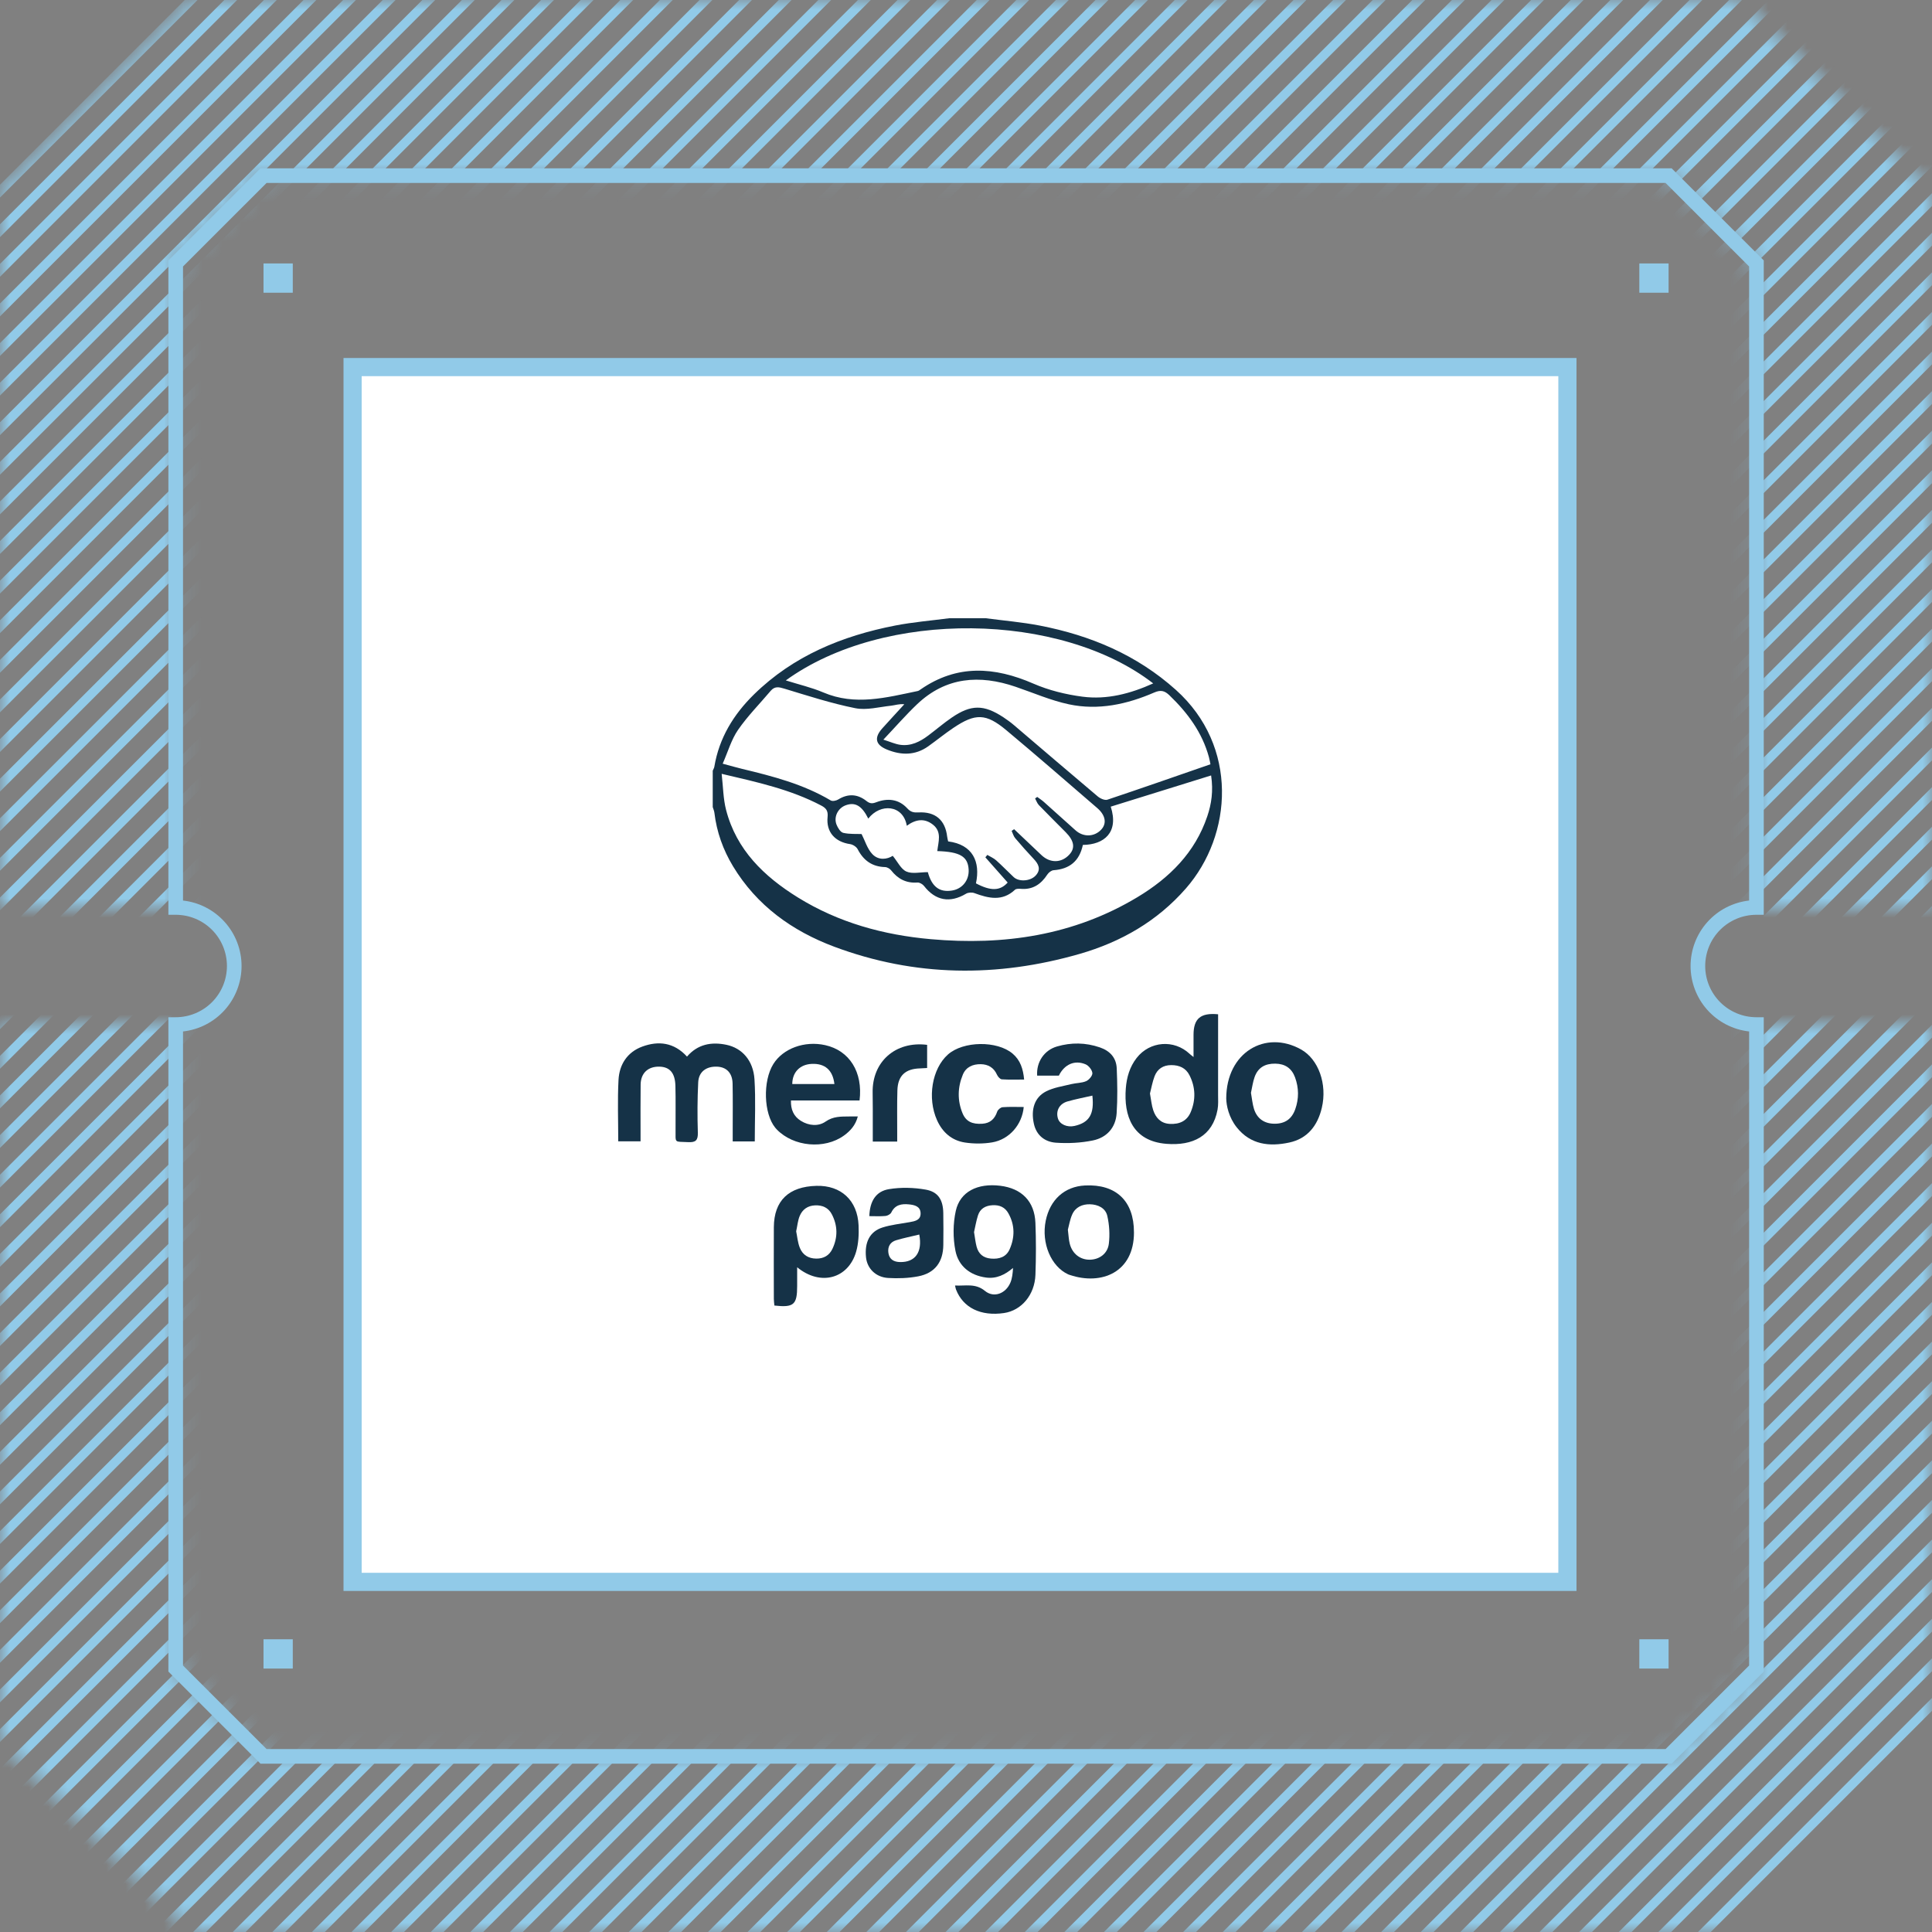
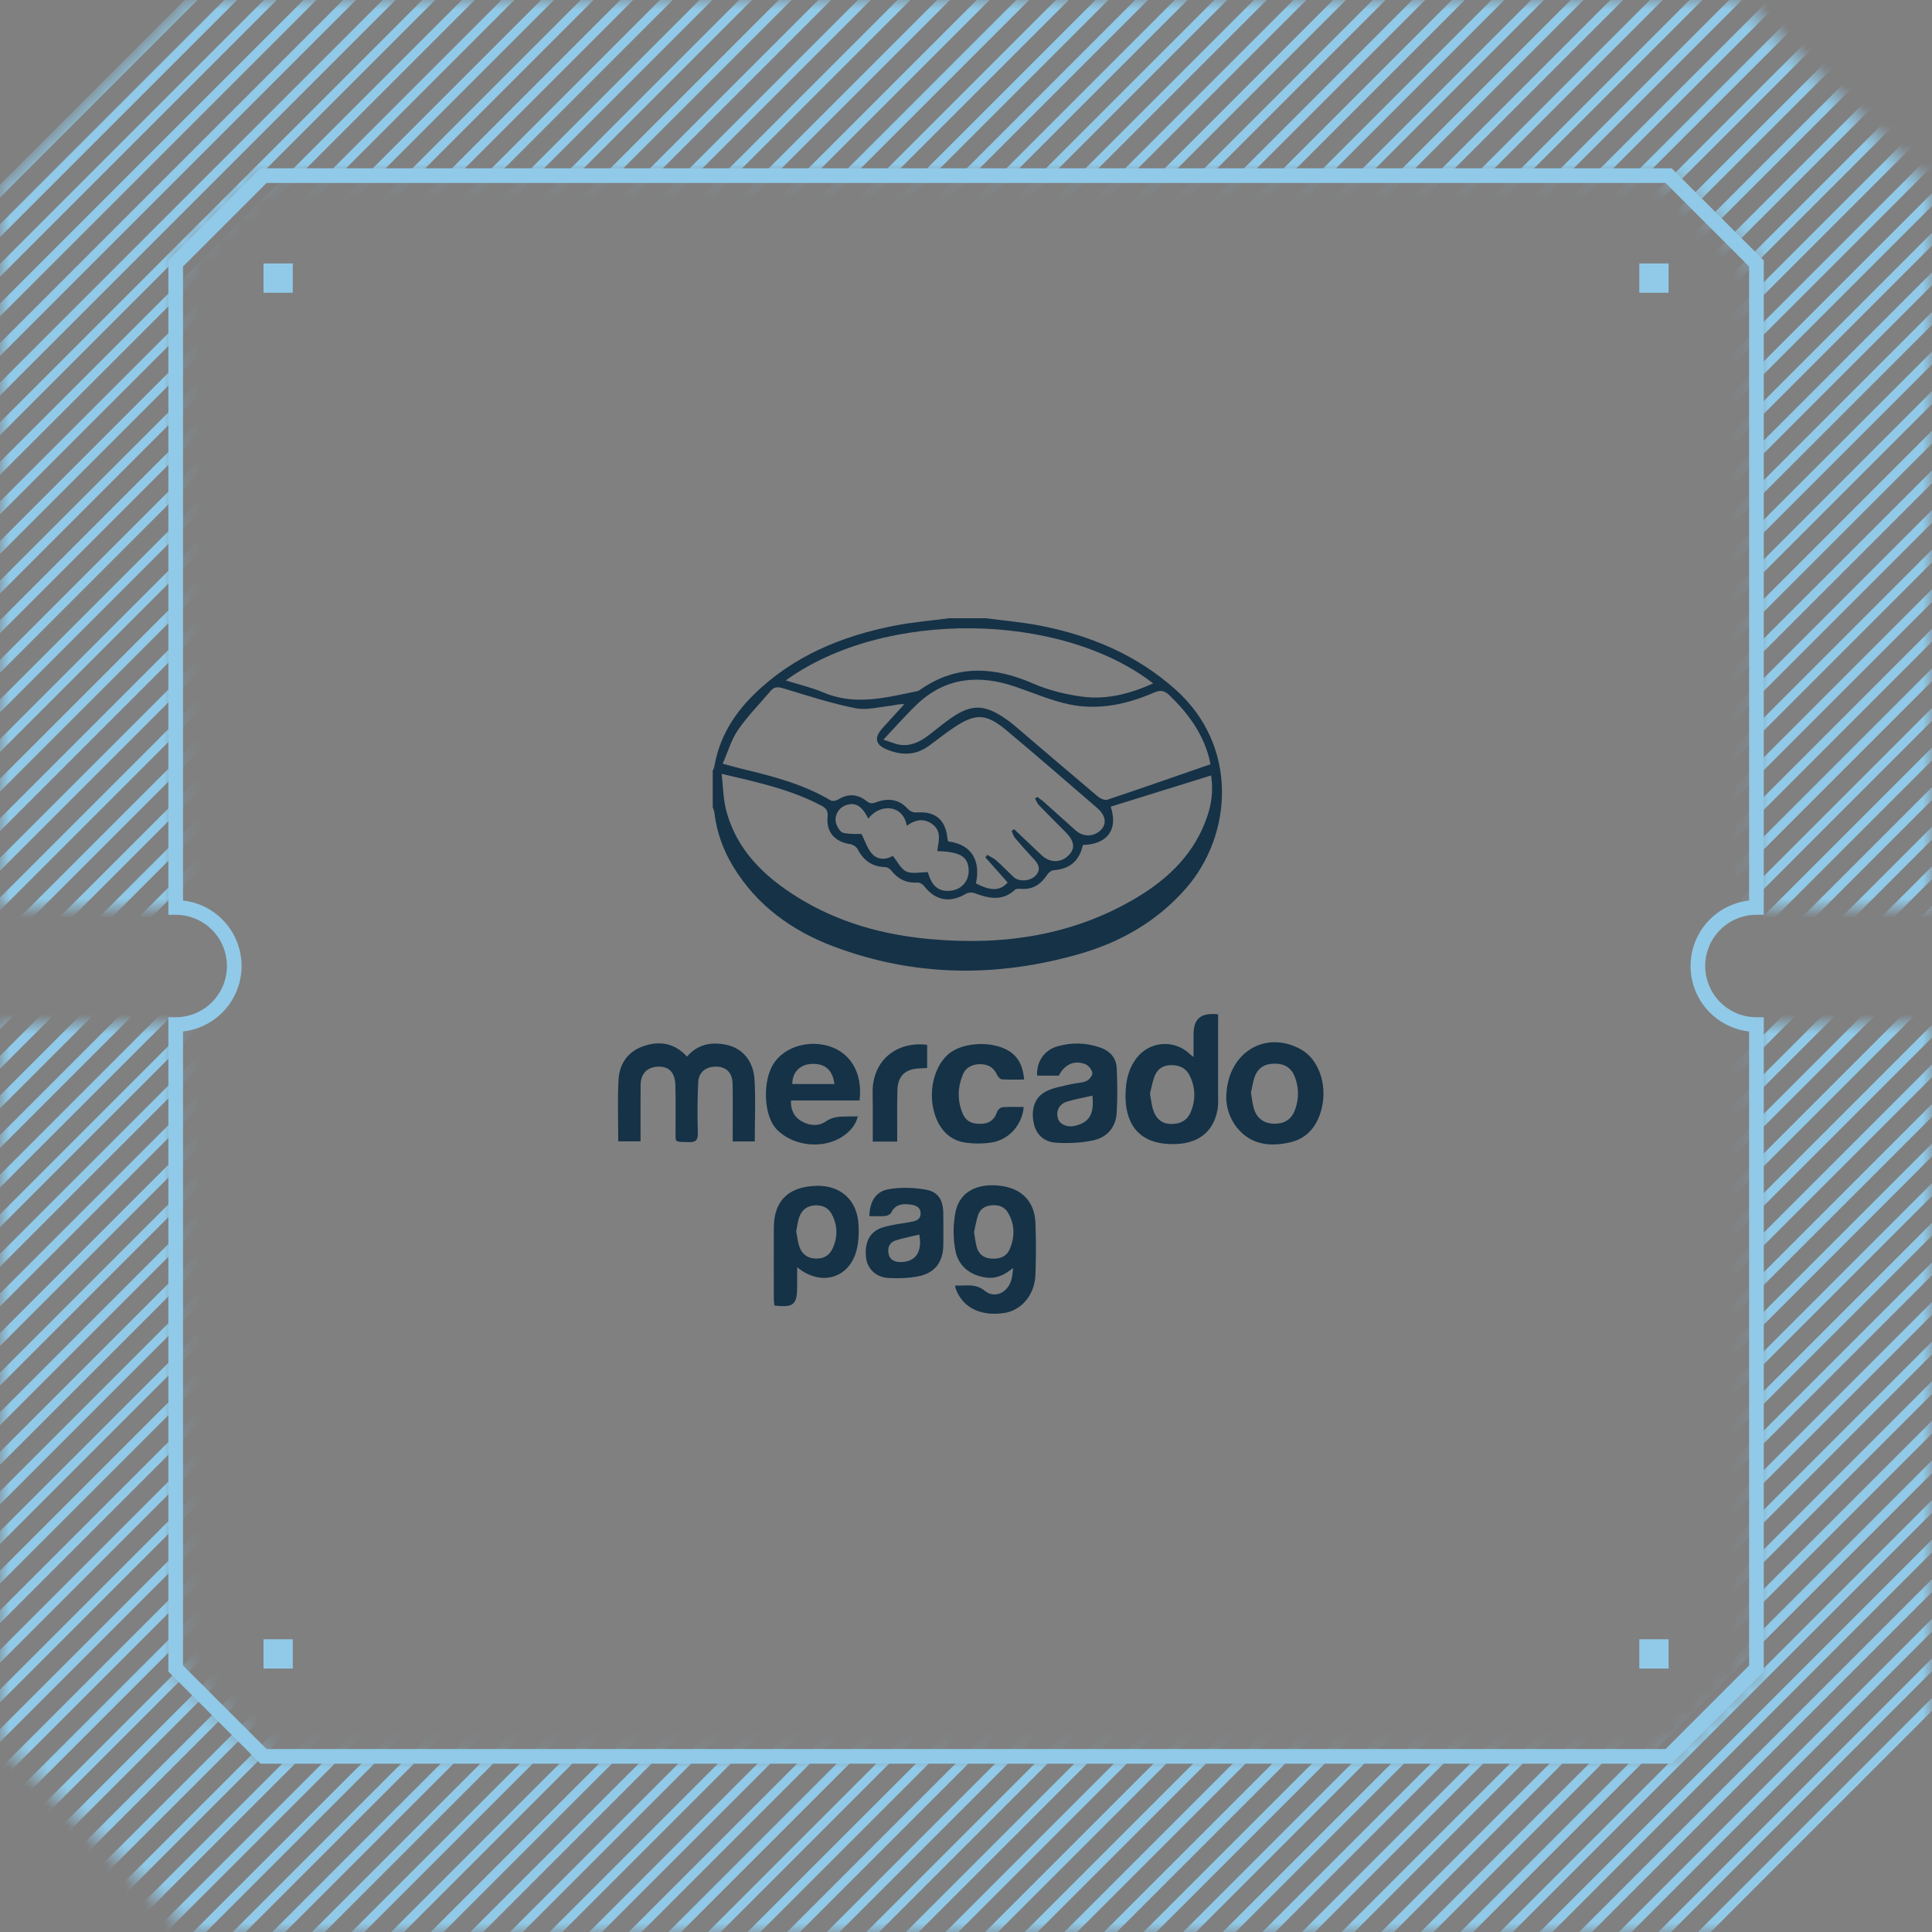
<svg xmlns="http://www.w3.org/2000/svg" width="100" height="100" viewBox="0 0 100 100" fill="none">
  <rect x="0" y="0" width="100" height="100" fill="#808080" stroke="none" />
  <mask id="mask0_2167_6041" style="mask-type:alpha" maskUnits="userSpaceOnUse" x="0" y="0" width="100" height="100">
    <path fill-rule="evenodd" clip-rule="evenodd" d="M90.129 0L100 9.871V46.97H90.909V13.636L86.364 9.091H13.636L9.091 13.636V46.97H0V9.871L9.871 0H90.129ZM90.909 53.03V86.364L86.364 90.909H13.636L9.091 86.364V53.03H0V90.129L9.871 100H90.129L100 90.129V53.03H90.909Z" fill="#EBEAE9" />
  </mask>
  <g mask="url(#mask0_2167_6041)">
    <path d="M-104.679 112.522L23.886 -16.043M-102.629 112.522L25.936 -16.043M-100.579 112.522L27.985 -16.043M-98.529 112.522L30.035 -16.043M-96.48 112.522L32.085 -16.043M-94.43 112.522L34.134 -16.043M-92.381 112.522L36.184 -16.043M-90.331 112.522L38.234 -16.043M-88.281 112.522L40.284 -16.043M-86.231 112.522L42.334 -16.043M-84.182 112.522L44.383 -16.043M-82.132 112.522L46.433 -16.043M-80.082 112.522L48.482 -16.043M-78.032 112.522L50.532 -16.043M-75.983 112.522L52.582 -16.043M-73.933 112.522L54.632 -16.043M-71.883 112.522L56.682 -16.043M-69.834 112.522L58.731 -16.043M-67.784 112.522L60.781 -16.043M-65.734 112.522L62.831 -16.043M-63.684 112.522L64.88 -16.043M-61.635 112.522L66.93 -16.043M-59.585 112.522L68.98 -16.043M-57.535 112.522L71.029 -16.043M-55.486 112.522L73.079 -16.043M-53.436 112.522L75.129 -16.043M-51.386 112.522L77.179 -16.043M-49.336 112.522L79.228 -16.043M-47.286 112.522L81.278 -16.043M-45.237 112.522L83.328 -16.043M-43.187 112.522L85.377 -16.043M-41.138 112.522L87.427 -16.043M-39.088 112.522L89.477 -16.043M-37.038 112.522L91.527 -16.043M-34.988 112.522L93.577 -16.043M-32.938 112.522L95.626 -16.043M-30.889 112.522L97.676 -16.043M-28.839 112.522L99.725 -16.043M-26.789 112.522L101.775 -16.043M-24.74 112.522L103.825 -16.043M-22.69 112.522L105.875 -16.043M-20.64 112.522L107.925 -16.043M-18.591 112.522L109.974 -16.043M-16.541 112.522L112.024 -16.043M-14.491 112.522L114.074 -16.043M-12.441 112.522L116.123 -16.043M-10.392 112.522L118.173 -16.043M-8.342 112.522L120.223 -16.043M-6.292 112.522L122.272 -16.043M-4.243 112.522L124.322 -16.043M-2.193 112.522L126.372 -16.043M-0.143 112.522L128.422 -16.043M1.907 112.522L130.471 -16.043M3.956 112.522L132.521 -16.043M6.006 112.522L134.571 -16.043M8.056 112.522L136.62 -16.043M10.105 112.522L138.67 -16.043M12.155 112.522L140.72 -16.043M14.205 112.522L142.77 -16.043M16.255 112.522L144.82 -16.043M18.305 112.522L146.869 -16.043M20.354 112.522L148.919 -16.043M22.404 112.522L150.968 -16.043M24.453 112.522L153.018 -16.043M26.503 112.522L155.068 -16.043M28.553 112.522L157.118 -16.043M30.603 112.522L159.168 -16.043M32.653 112.522L161.217 -16.043M34.702 112.522L163.267 -16.043M36.752 112.522L165.317 -16.043M38.802 112.522L167.366 -16.043M40.851 112.522L169.416 -16.043M42.901 112.522L171.466 -16.043M44.951 112.522L173.516 -16.043M47 112.522L175.565 -16.043M49.05 112.522L177.615 -16.043M51.1 112.522L179.665 -16.043M53.15 112.522L181.714 -16.043M55.199 112.522L183.764 -16.043M57.249 112.522L185.814 -16.043M59.299 112.522L187.864 -16.043M61.348 112.522L189.913 -16.043M63.398 112.522L191.963 -16.043M65.448 112.522L194.013 -16.043M67.498 112.522L196.062 -16.043M69.548 112.522L198.112 -16.043M71.597 112.522L200.162 -16.043M73.647 112.522L202.211 -16.043M75.696 112.522L204.261 -16.043" stroke="#91CAE8" stroke-width="0.47" />
  </g>
  <path fill-rule="evenodd" clip-rule="evenodd" d="M13.483 8.712H86.524L91.292 13.479V47.349H90.913C90.21 47.349 89.535 47.628 89.038 48.125C88.541 48.622 88.261 49.297 88.261 50C88.261 50.703 88.541 51.378 89.038 51.875C89.535 52.372 90.21 52.652 90.913 52.652H91.292V86.521L86.524 91.288H13.483L8.716 86.521V52.652H9.095C9.798 52.652 10.472 52.372 10.97 51.875C11.467 51.378 11.746 50.703 11.746 50C11.746 49.297 11.467 48.622 10.97 48.125C10.472 47.628 9.798 47.349 9.095 47.349H8.716V13.479L13.483 8.712ZM13.797 9.47L9.473 13.793V46.612C10.307 46.705 11.076 47.102 11.635 47.727C12.194 48.352 12.503 49.161 12.503 50C12.503 50.839 12.194 51.648 11.635 52.273C11.076 52.898 10.307 53.295 9.473 53.388V86.207L13.797 90.53H86.21L90.534 86.207V53.388C89.701 53.295 88.931 52.898 88.372 52.273C87.813 51.648 87.504 50.839 87.504 50C87.504 49.161 87.813 48.352 88.372 47.727C88.931 47.102 89.701 46.705 90.534 46.612V13.793L86.21 9.47H13.797Z" fill="#91CAE8" />
-   <path d="M18.25 19H81.129V81.878H18.25V19Z" fill="white" stroke="#91CAE8" stroke-width="0.94" />
  <path d="M13.639 13.636H15.154V15.151H13.639V13.636ZM84.851 13.636H86.366V15.151H84.851V13.636ZM13.639 84.848H15.154V86.364H13.639V84.848ZM84.851 84.848H86.366V86.364H84.851V84.848Z" fill="#91CAE8" />
  <path d="M49.432 66.538C49.98 66.567 50.488 66.411 50.981 66.817C51.441 67.196 52.062 66.957 52.299 66.385C52.393 66.16 52.418 65.906 52.434 65.629C52.018 65.982 51.575 66.198 51.039 66.126C50.205 66.013 49.61 65.528 49.454 64.743C49.322 64.078 49.325 63.339 49.471 62.677C49.692 61.677 50.599 61.231 51.773 61.375C52.885 61.512 53.548 62.182 53.593 63.295C53.629 64.189 53.627 65.088 53.594 65.982C53.557 67.025 52.87 67.83 51.967 67.963C50.764 68.138 49.85 67.69 49.483 66.745C49.463 66.693 49.456 66.636 49.432 66.539L49.432 66.538ZM50.416 63.773C50.466 64.065 50.489 64.304 50.55 64.532C50.649 64.9 50.892 65.11 51.288 65.144C51.718 65.181 52.082 65.065 52.26 64.659C52.531 64.042 52.533 63.413 52.198 62.808C52.021 62.486 51.737 62.361 51.372 62.382C51.005 62.403 50.731 62.559 50.619 62.911C50.525 63.206 50.476 63.515 50.416 63.774V63.773Z" fill="#153247" />
  <path d="M41.261 65.592C41.261 65.98 41.261 66.271 41.261 66.562C41.261 67.532 41.087 67.687 40.083 67.575C40.073 67.466 40.055 67.351 40.054 67.236C40.053 65.997 40.047 64.758 40.054 63.519C40.063 62.144 40.824 61.414 42.265 61.379C43.53 61.348 44.384 62.13 44.44 63.426C44.46 63.882 44.438 64.364 44.311 64.796C43.907 66.178 42.474 66.591 41.259 65.592H41.261ZM41.21 63.734C41.265 63.994 41.287 64.313 41.402 64.594C41.546 64.947 41.837 65.141 42.248 65.145C42.64 65.15 42.923 64.979 43.083 64.647C43.37 64.049 43.363 63.434 43.051 62.843C42.874 62.508 42.567 62.374 42.19 62.389C41.804 62.404 41.531 62.603 41.391 62.942C41.296 63.171 41.275 63.43 41.21 63.733V63.734Z" fill="#153247" />
-   <path d="M58.694 63.783C58.699 65.859 57.015 66.541 55.375 65.992C55.346 65.982 55.318 65.974 55.291 65.962C54.401 65.555 53.892 64.343 54.126 63.187C54.349 62.092 55.103 61.414 56.156 61.36C57.769 61.279 58.696 62.166 58.693 63.784L58.694 63.783ZM55.273 63.65C55.311 63.946 55.316 64.172 55.373 64.386C55.509 64.903 55.92 65.212 56.416 65.202C56.898 65.192 57.328 64.896 57.393 64.379C57.451 63.908 57.42 63.404 57.315 62.939C57.222 62.526 56.83 62.342 56.411 62.333C56.013 62.325 55.664 62.484 55.496 62.863C55.378 63.129 55.334 63.427 55.273 63.649V63.65Z" fill="#153247" />
  <path d="M44.996 62.947C45.021 62.179 45.331 61.663 46.012 61.55C46.63 61.448 47.295 61.465 47.912 61.574C48.562 61.688 48.811 62.108 48.824 62.779C48.835 63.331 48.831 63.884 48.826 64.436C48.818 65.32 48.39 65.898 47.526 66.063C47.018 66.16 46.482 66.179 45.965 66.147C45.32 66.106 44.882 65.65 44.824 65.075C44.744 64.295 45.022 63.742 45.679 63.534C46.131 63.391 46.614 63.343 47.084 63.258C47.36 63.209 47.654 63.156 47.65 62.806C47.645 62.434 47.331 62.367 47.042 62.338C46.668 62.301 46.327 62.356 46.135 62.755C46.092 62.846 45.942 62.927 45.834 62.938C45.569 62.964 45.298 62.947 44.997 62.947H44.996ZM47.581 63.9C47.18 63.997 46.775 64.078 46.381 64.196C46.067 64.29 45.936 64.542 45.984 64.857C46.036 65.187 46.266 65.319 46.591 65.324C47.375 65.337 47.753 64.813 47.582 63.901L47.581 63.9Z" fill="#153247" />
  <path d="M32 59.078C32 57.993 31.959 56.943 32.014 55.897C32.056 55.096 32.471 54.453 33.25 54.169C34.085 53.864 34.886 53.953 35.559 54.689C36.111 54.048 36.819 53.916 37.597 54.078C38.412 54.247 38.991 54.895 39.052 55.869C39.118 56.925 39.067 57.989 39.067 59.079H37.925C37.925 58.859 37.925 58.653 37.925 58.447C37.925 57.66 37.935 56.872 37.919 56.084C37.907 55.535 37.602 55.227 37.107 55.21C36.552 55.192 36.166 55.475 36.139 56.021C36.096 56.885 36.093 57.754 36.12 58.618C36.133 59.024 36.009 59.139 35.612 59.117C34.88 59.078 34.973 59.194 34.967 58.451C34.962 57.703 34.979 56.955 34.959 56.206C34.943 55.539 34.67 55.228 34.144 55.21C33.549 55.191 33.167 55.537 33.159 56.136C33.148 56.963 33.156 57.79 33.155 58.617C33.155 58.759 33.155 58.902 33.155 59.076H32V59.078Z" fill="#153247" />
  <path d="M63.049 52.5C63.049 53.9 63.051 55.276 63.048 56.652C63.048 56.914 63.067 57.181 63.02 57.436C62.765 58.813 61.727 59.312 60.377 59.205C58.61 59.067 58.16 57.74 58.272 56.331C58.317 55.764 58.471 55.223 58.833 54.759C59.514 53.885 60.771 53.788 61.578 54.55C61.614 54.585 61.656 54.614 61.777 54.712C61.777 54.277 61.776 53.917 61.777 53.558C61.78 52.724 62.139 52.411 63.049 52.499V52.5ZM59.522 56.6C59.584 56.93 59.605 57.209 59.692 57.467C59.826 57.862 60.085 58.146 60.544 58.172C61.065 58.202 61.445 58.01 61.633 57.558C61.899 56.921 61.881 56.275 61.568 55.655C61.377 55.278 61.042 55.129 60.624 55.13C60.204 55.13 59.909 55.328 59.763 55.701C59.647 56.002 59.593 56.326 59.522 56.599V56.6Z" fill="#153247" />
  <path d="M44.489 56.961H40.94C40.924 57.428 41.08 57.782 41.452 58.014C41.862 58.272 42.364 58.31 42.727 58.056C43.13 57.775 43.524 57.794 43.948 57.788C44.078 57.786 44.208 57.788 44.4 57.788C44.283 58.243 44.013 58.535 43.688 58.772C42.678 59.506 41.067 59.355 40.205 58.459C40.178 58.431 40.152 58.402 40.127 58.371C39.528 57.64 39.476 55.961 40.026 55.077C40.529 54.267 41.643 53.859 42.71 54.096C43.965 54.374 44.673 55.487 44.49 56.963L44.489 56.961ZM43.189 56.109C43.104 55.383 42.695 55.036 42.014 55.067C41.407 55.094 41.011 55.496 41.008 56.109H43.189Z" fill="#153247" />
  <path d="M63.47 56.856C63.474 54.469 65.503 53.288 67.344 54.321C68.242 54.824 68.709 56.113 68.416 57.346C68.2 58.256 67.681 58.935 66.731 59.138C65.701 59.359 64.726 59.251 64.011 58.349C63.601 57.833 63.475 57.22 63.47 56.856ZM64.749 56.562C64.803 56.859 64.825 57.135 64.905 57.394C65.062 57.9 65.443 58.161 65.966 58.164C66.505 58.167 66.86 57.925 67.041 57.415C67.236 56.865 67.231 56.311 67.031 55.764C66.858 55.293 66.515 55.061 66.011 55.054C65.474 55.046 65.113 55.261 64.939 55.744C64.844 56.01 64.809 56.298 64.75 56.562L64.749 56.562Z" fill="#153247" />
  <path d="M54.806 55.675H53.683C53.636 54.976 54.041 54.359 54.713 54.164C55.45 53.951 56.189 53.96 56.925 54.212C57.458 54.394 57.779 54.753 57.802 55.302C57.835 56.074 57.848 56.852 57.797 57.623C57.748 58.372 57.282 58.883 56.564 59.03C55.944 59.157 55.287 59.19 54.655 59.146C54.088 59.106 53.646 58.773 53.513 58.164C53.35 57.422 53.547 56.797 54.144 56.491C54.541 56.287 55.011 56.223 55.453 56.113C55.706 56.05 55.987 56.062 56.22 55.96C56.369 55.895 56.555 55.673 56.541 55.54C56.525 55.375 56.35 55.157 56.19 55.089C55.625 54.849 55.09 55.093 54.806 55.675L54.806 55.675ZM56.54 56.709C56.092 56.812 55.667 56.892 55.254 57.01C54.828 57.132 54.638 57.501 54.76 57.898C54.851 58.193 55.234 58.364 55.613 58.279C56.384 58.105 56.648 57.668 56.541 56.709H56.54Z" fill="#153247" />
  <path d="M52.988 57.299C52.907 58.207 52.244 58.978 51.356 59.129C50.897 59.206 50.407 59.206 49.947 59.137C49.268 59.034 48.785 58.615 48.501 57.982C47.987 56.836 48.238 55.32 49.063 54.583C49.853 53.878 51.614 53.853 52.417 54.539C52.812 54.876 52.958 55.326 53.009 55.877C52.609 55.877 52.229 55.892 51.853 55.866C51.764 55.86 51.65 55.728 51.605 55.629C51.441 55.258 51.147 55.089 50.765 55.082C50.357 55.076 50 55.225 49.836 55.624C49.565 56.279 49.549 56.956 49.818 57.615C49.995 58.048 50.322 58.2 50.849 58.164C51.254 58.137 51.487 57.915 51.616 57.536C51.649 57.437 51.793 57.317 51.894 57.309C52.247 57.281 52.603 57.298 52.989 57.298L52.988 57.299Z" fill="#153247" />
  <path d="M46.439 59.087H45.175C45.175 58.794 45.175 58.523 45.175 58.251C45.174 57.687 45.179 57.122 45.168 56.558C45.135 54.956 46.35 53.875 47.988 54.081V55.28C47.871 55.286 47.745 55.297 47.62 55.3C46.86 55.32 46.472 55.678 46.449 56.435C46.427 57.17 46.441 57.906 46.439 58.641C46.439 58.782 46.439 58.923 46.439 59.087Z" fill="#153247" />
  <path d="M51.019 32C51.952 32.123 52.893 32.201 53.816 32.379C56.445 32.889 58.842 33.895 60.864 35.709C64.11 38.62 63.804 43.216 61.383 45.984C59.901 47.68 58.023 48.758 55.881 49.374C51.613 50.602 47.362 50.565 43.181 49.002C40.998 48.185 39.17 46.87 37.941 44.838C37.425 43.984 37.096 43.063 36.977 42.069C36.966 41.97 36.92 41.873 36.891 41.774C36.891 41.146 36.891 40.519 36.891 39.891C36.919 39.823 36.962 39.757 36.974 39.686C37.221 38.2 37.967 36.982 39.026 35.943C41.063 33.947 43.584 32.914 46.334 32.378C47.255 32.199 48.197 32.123 49.129 32C49.759 32 50.389 32 51.019 32ZM56.049 43.732C55.87 44.573 55.359 44.982 54.535 45.042C54.42 45.05 54.279 45.161 54.211 45.264C53.883 45.768 53.455 46.061 52.829 46.006C52.732 45.998 52.597 45.997 52.536 46.053C51.878 46.67 51.169 46.498 50.437 46.228C50.311 46.181 50.116 46.191 50.003 46.258C49.172 46.756 48.418 46.62 47.829 45.859C47.756 45.764 47.597 45.671 47.485 45.679C46.905 45.722 46.474 45.493 46.124 45.048C46.057 44.961 45.919 44.883 45.812 44.88C45.141 44.862 44.694 44.537 44.392 43.954C44.328 43.831 44.147 43.713 44.004 43.692C43.219 43.579 42.755 43.067 42.836 42.282C42.868 41.965 42.755 41.826 42.506 41.695C40.925 40.861 39.199 40.486 37.353 40.053C37.43 40.726 37.432 41.343 37.582 41.922C38.118 43.992 39.547 45.366 41.298 46.452C43.403 47.756 45.732 48.395 48.181 48.612C51.958 48.947 55.574 48.421 58.872 46.438C60.528 45.443 61.857 44.132 62.49 42.248C62.705 41.609 62.807 40.949 62.687 40.137C60.926 40.685 59.209 41.218 57.492 41.752C57.924 43.096 57.142 43.721 56.049 43.733V43.732ZM37.402 39.527C37.836 39.644 38.121 39.727 38.412 39.797C39.999 40.178 41.576 40.586 42.999 41.431C43.088 41.484 43.28 41.446 43.383 41.383C43.894 41.066 44.388 41.097 44.843 41.456C45.028 41.602 45.15 41.602 45.356 41.524C45.95 41.298 46.523 41.361 46.963 41.843C47.144 42.04 47.304 42.064 47.54 42.051C48.416 42.003 48.926 42.447 49.026 43.309C49.036 43.394 49.06 43.476 49.076 43.551C50.354 43.713 50.754 44.611 50.515 45.722C51.276 46.126 51.763 46.121 52.157 45.68C51.774 45.248 51.388 44.812 51.002 44.375C51.036 44.333 51.069 44.291 51.104 44.25C51.257 44.342 51.428 44.413 51.559 44.529C51.871 44.807 52.161 45.111 52.467 45.398C52.741 45.654 53.333 45.617 53.609 45.315C53.899 44.997 53.754 44.722 53.501 44.454C53.173 44.105 52.854 43.748 52.545 43.382C52.458 43.278 52.422 43.132 52.362 43.006C52.406 42.977 52.448 42.948 52.491 42.919C52.964 43.367 53.436 43.818 53.911 44.265C54.355 44.683 54.938 44.673 55.341 44.242C55.662 43.901 55.605 43.526 55.162 43.077C54.699 42.609 54.229 42.147 53.773 41.673C53.684 41.58 53.641 41.445 53.576 41.328C53.613 41.302 53.65 41.275 53.687 41.249C53.801 41.335 53.924 41.412 54.03 41.507C54.578 41.994 55.122 42.485 55.667 42.975C56.07 43.338 56.633 43.325 56.993 42.947C57.294 42.63 57.231 42.202 56.794 41.825C55.23 40.476 53.672 39.12 52.087 37.796C51.034 36.917 50.487 36.91 49.347 37.675C48.901 37.975 48.483 38.317 48.045 38.629C47.37 39.109 46.641 39.098 45.909 38.797C45.305 38.55 45.236 38.18 45.669 37.698C46.045 37.28 46.428 36.867 46.807 36.453C46.543 36.423 46.335 36.504 46.121 36.527C45.503 36.593 44.855 36.773 44.269 36.656C43.029 36.408 41.818 36.014 40.606 35.647C40.318 35.559 40.102 35.508 39.89 35.758C39.323 36.429 38.698 37.059 38.201 37.778C37.856 38.278 37.684 38.896 37.405 39.53L37.402 39.527ZM62.652 39.558C62.641 39.503 62.615 39.344 62.574 39.19C62.226 37.911 61.47 36.893 60.528 35.987C60.284 35.752 60.081 35.698 59.746 35.843C58.334 36.456 56.85 36.78 55.325 36.455C54.383 36.254 53.483 35.859 52.566 35.547C50.7 34.91 48.962 35.036 47.471 36.449C46.892 36.999 46.367 37.604 45.723 38.284C46.101 38.404 46.343 38.516 46.596 38.551C47.151 38.629 47.619 38.392 48.048 38.069C48.455 37.764 48.841 37.431 49.26 37.144C50.264 36.456 50.924 36.46 51.941 37.13C52.127 37.254 52.311 37.386 52.48 37.531C53.927 38.762 55.368 40.001 56.822 41.225C56.949 41.332 57.185 41.437 57.319 41.392C59.087 40.801 60.845 40.185 62.652 39.559V39.558ZM40.673 35.218C41.365 35.436 42.012 35.584 42.613 35.84C44.262 36.544 45.877 36.104 47.499 35.768C47.555 35.756 47.606 35.716 47.654 35.682C49.539 34.377 51.473 34.507 53.49 35.385C54.286 35.731 55.166 35.947 56.029 36.06C57.294 36.225 58.509 35.906 59.69 35.373C54.899 31.664 45.766 31.528 40.673 35.218ZM44.944 42.374C44.608 41.698 44.257 41.499 43.763 41.685C43.373 41.833 43.144 42.279 43.296 42.675C43.362 42.845 43.501 43.074 43.646 43.108C43.98 43.185 44.339 43.158 44.596 43.17C44.769 43.509 44.886 43.923 45.148 44.204C45.474 44.554 45.931 44.477 46.208 44.297C46.464 44.608 46.633 44.987 46.916 45.111C47.218 45.245 47.627 45.142 48.024 45.142C48.228 45.882 48.616 46.202 49.278 46.094C49.814 46.007 50.168 45.559 50.137 45.008C50.098 44.332 49.691 44.088 48.514 44.052C48.565 43.579 48.765 43.065 48.294 42.688C47.842 42.327 47.38 42.415 46.936 42.742C46.749 41.646 45.56 41.565 44.941 42.373L44.944 42.374Z" fill="#153247" />
</svg>